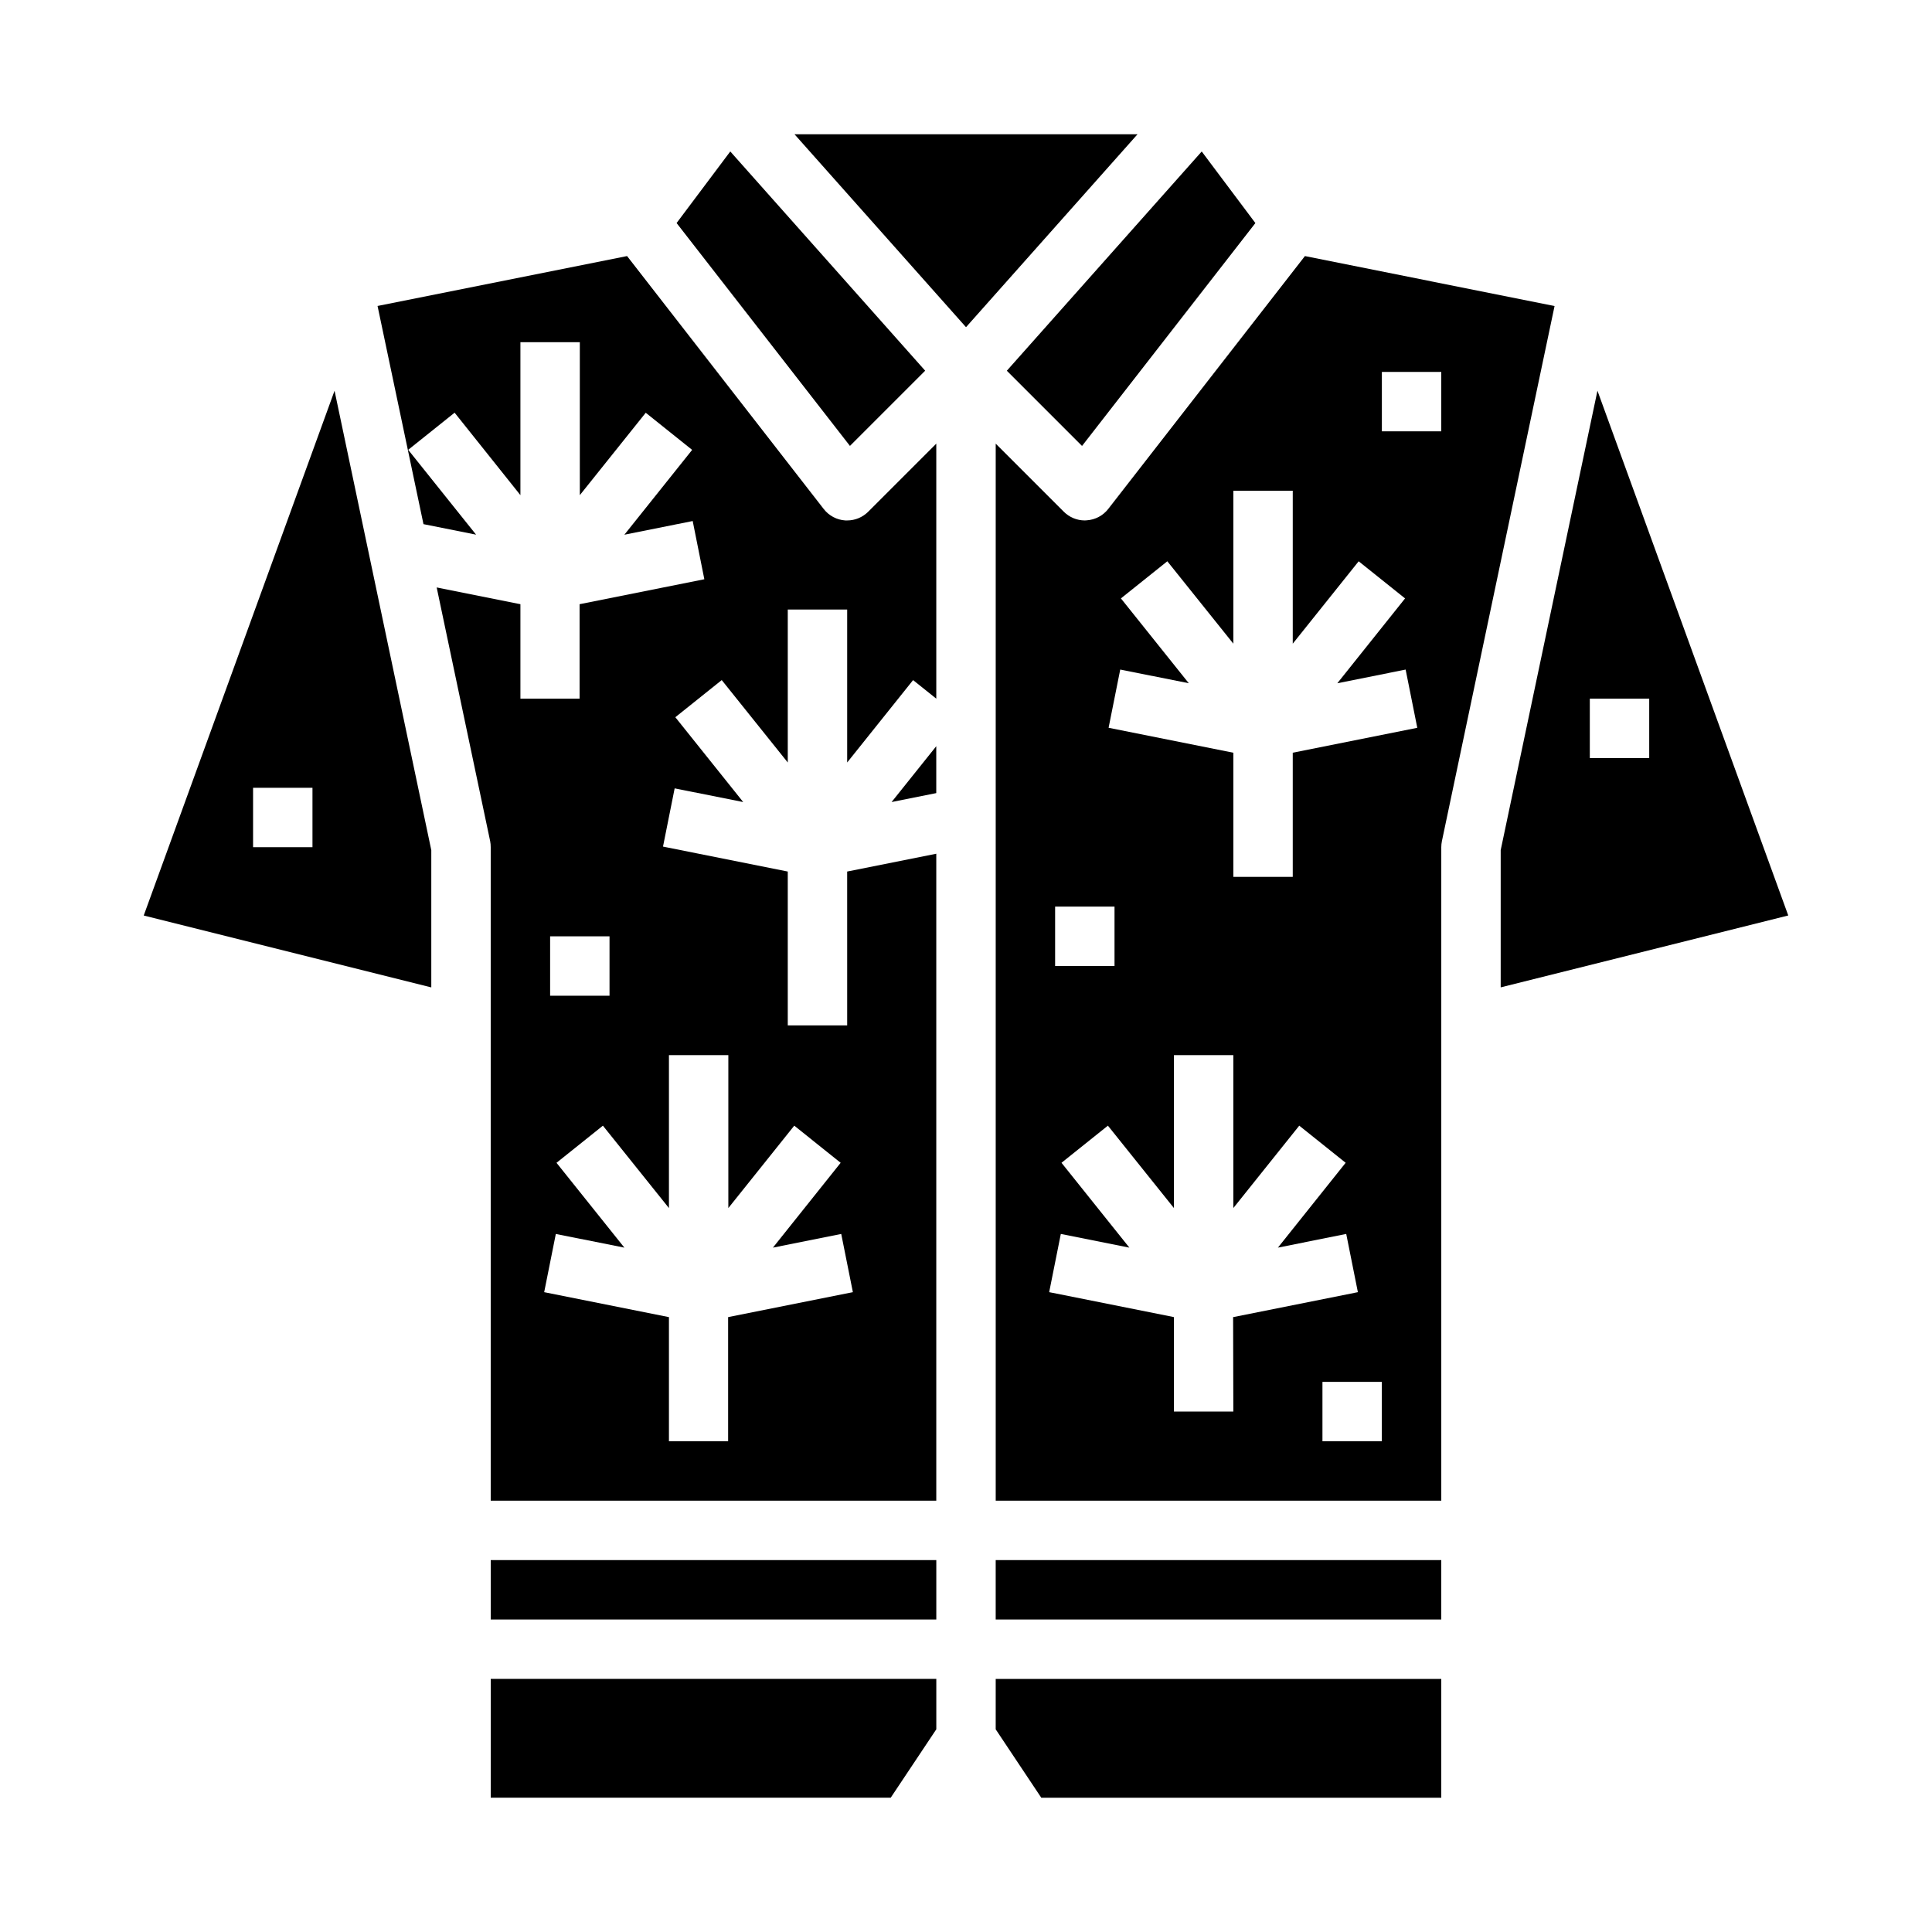
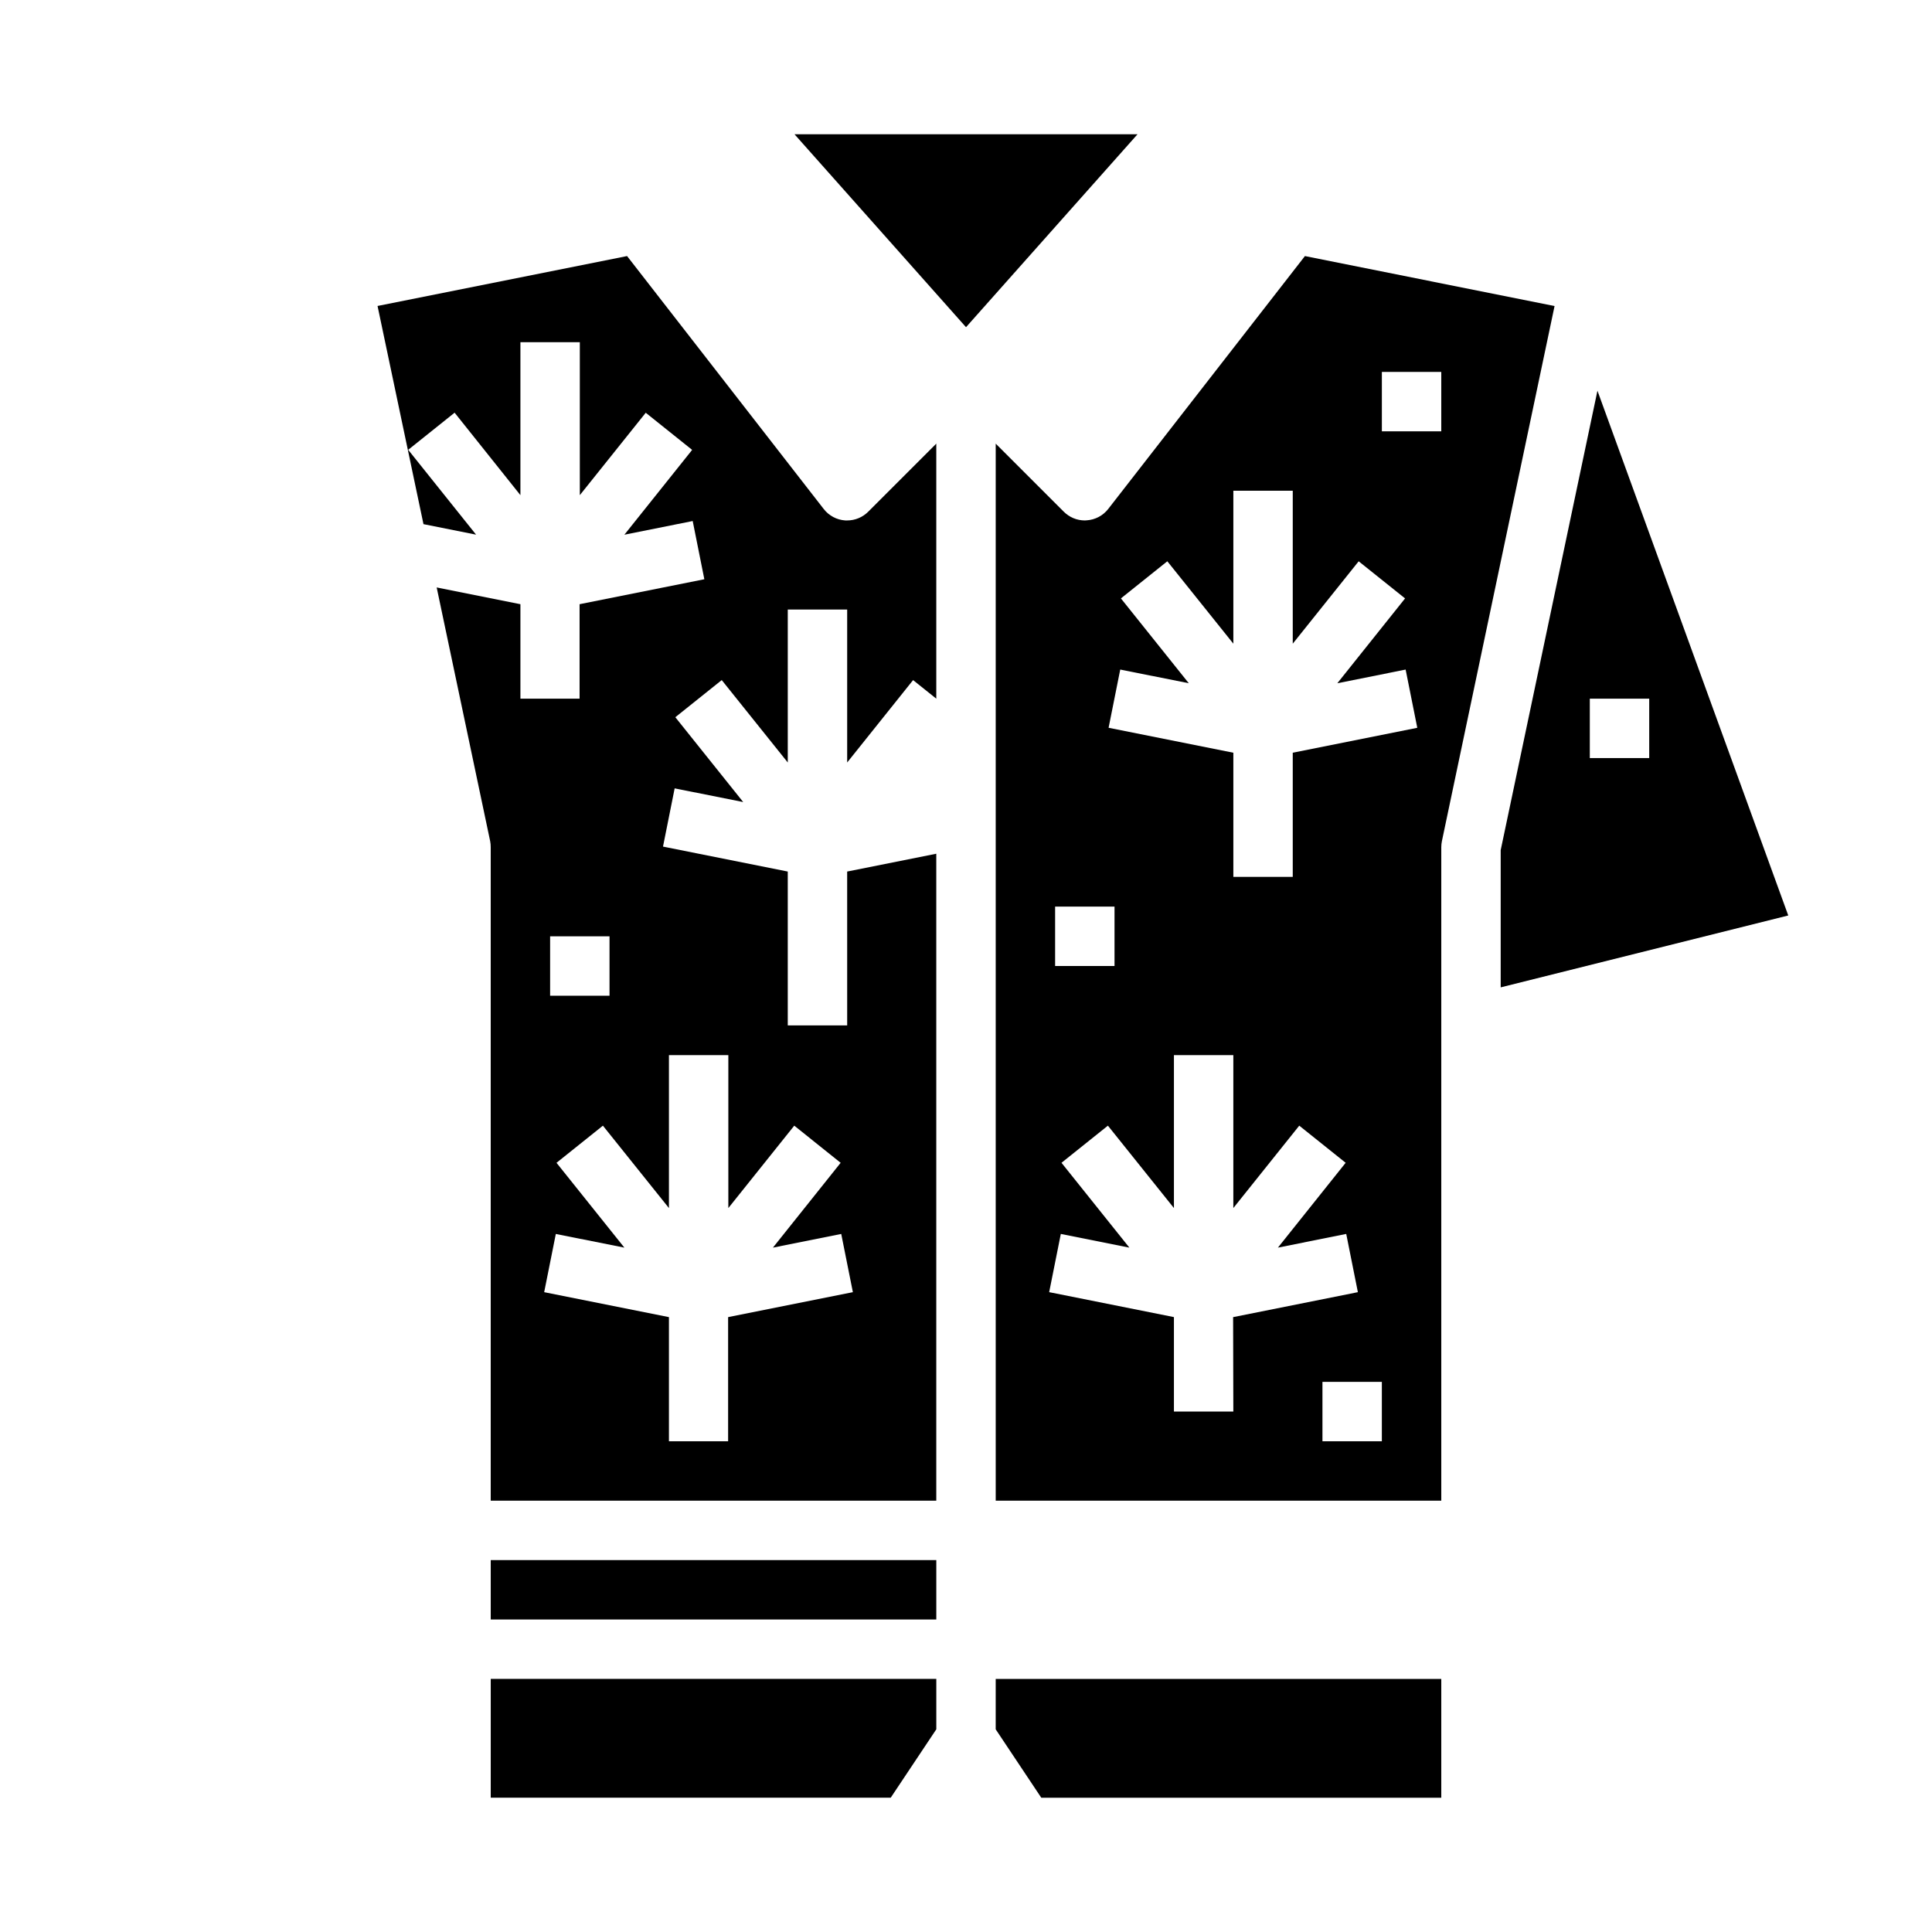
<svg xmlns="http://www.w3.org/2000/svg" fill="#000000" width="800px" height="800px" version="1.1" viewBox="144 144 512 512">
  <g>
    <path d="m407.87 602.29 12.082 18.129h106v-31.488h-118.08z" />
    <path d="m274.05 557.44h118.08v15.742h-118.08z" />
    <path d="m368.51 281.92h-0.496c-2.25-0.141-4.332-1.242-5.715-3.023l-52.121-67.039-66.125 13.227 12.172 57.82 13.941 2.785-17.988-22.484 12.297-9.84 17.441 21.855v-40.531h15.742v40.531l17.469-21.836 12.297 9.84-17.957 22.48 18.105-3.629 3.086 15.43-33.062 6.613v25.031h-15.68v-25.031l-22.191-4.441 14.168 67.211 0.004 0.004c0.102 0.531 0.152 1.074 0.148 1.621v173.18h118.08v-171.45l-23.617 4.723 0.004 40.777h-15.746v-40.777l-33.062-6.613 3.086-15.43 18.168 3.629-17.988-22.484 12.297-9.84 17.5 21.84v-40.531h15.742v40.531l17.469-21.836 6.148 4.918v-67.586l-18.051 18.051c-1.473 1.477-3.477 2.305-5.562 2.305zm-78.723 110.21h15.742v15.742l-15.742 0.004zm31.488 72.02v-40.531h15.742v40.531l17.469-21.836 12.297 9.84-17.953 22.484 18.105-3.629 3.086 15.43-33.062 6.613v32.902h-15.684v-32.902l-33.062-6.613 3.086-15.43 18.168 3.629-17.988-22.484 12.297-9.84z" />
    <path d="m354.55 179.58 45.453 51.129 45.453-51.129z" />
-     <path d="m392.12 354.18v-12.43l-11.84 14.801z" />
    <path d="m274.05 620.41h106l12.082-18.129v-13.359h-118.08z" />
-     <path d="m389.18 242.24-51.648-58.102-14.227 18.969 45.941 59.066z" />
-     <path d="m182.09 386.62 76.207 19.051v-36.371l-25.637-121.75zm44.719-18.105h-15.742v-15.746h15.742z" />
-     <path d="m430.75 262.18 45.941-59.066-14.223-18.969-51.648 58.102z" />
    <path d="m489.82 211.86-52.121 67.008h0.004c-1.387 1.781-3.473 2.883-5.723 3.023l-0.488 0.031c-2.09 0-4.09-0.828-5.566-2.305l-18.051-18.051v280.13h118.08v-173.18c0-0.547 0.059-1.09 0.168-1.621l29.852-141.79zm-66.203 172.4h15.742v15.742l-15.742 0.004zm47.23 133.82h-15.742v-25.031l-33.062-6.613 3.086-15.43 18.168 3.629-17.988-22.484 12.297-9.84 17.5 21.84v-40.535h15.742v40.531l17.469-21.836 12.297 9.84-17.953 22.484 18.105-3.629 3.086 15.43-33.062 6.613zm39.359 7.871h-15.742v-15.742h15.742zm-23.613-182.47v32.906h-15.742v-32.906l-33.062-6.613 3.086-15.43 18.168 3.629-17.988-22.484 12.297-9.84 17.5 21.84v-40.531h15.742v40.531l17.469-21.836 12.297 9.84-17.957 22.484 18.105-3.629 3.086 15.43zm39.359-85.176h-15.742v-15.742h15.742z" />
    <path d="m567.34 247.54-25.641 121.75v36.371l76.207-19.051zm-2.023 97.352v-15.746h15.742v15.742z" />
-     <path d="m407.87 557.44h118.08v15.742h-118.08z" />
  </g>
</svg>